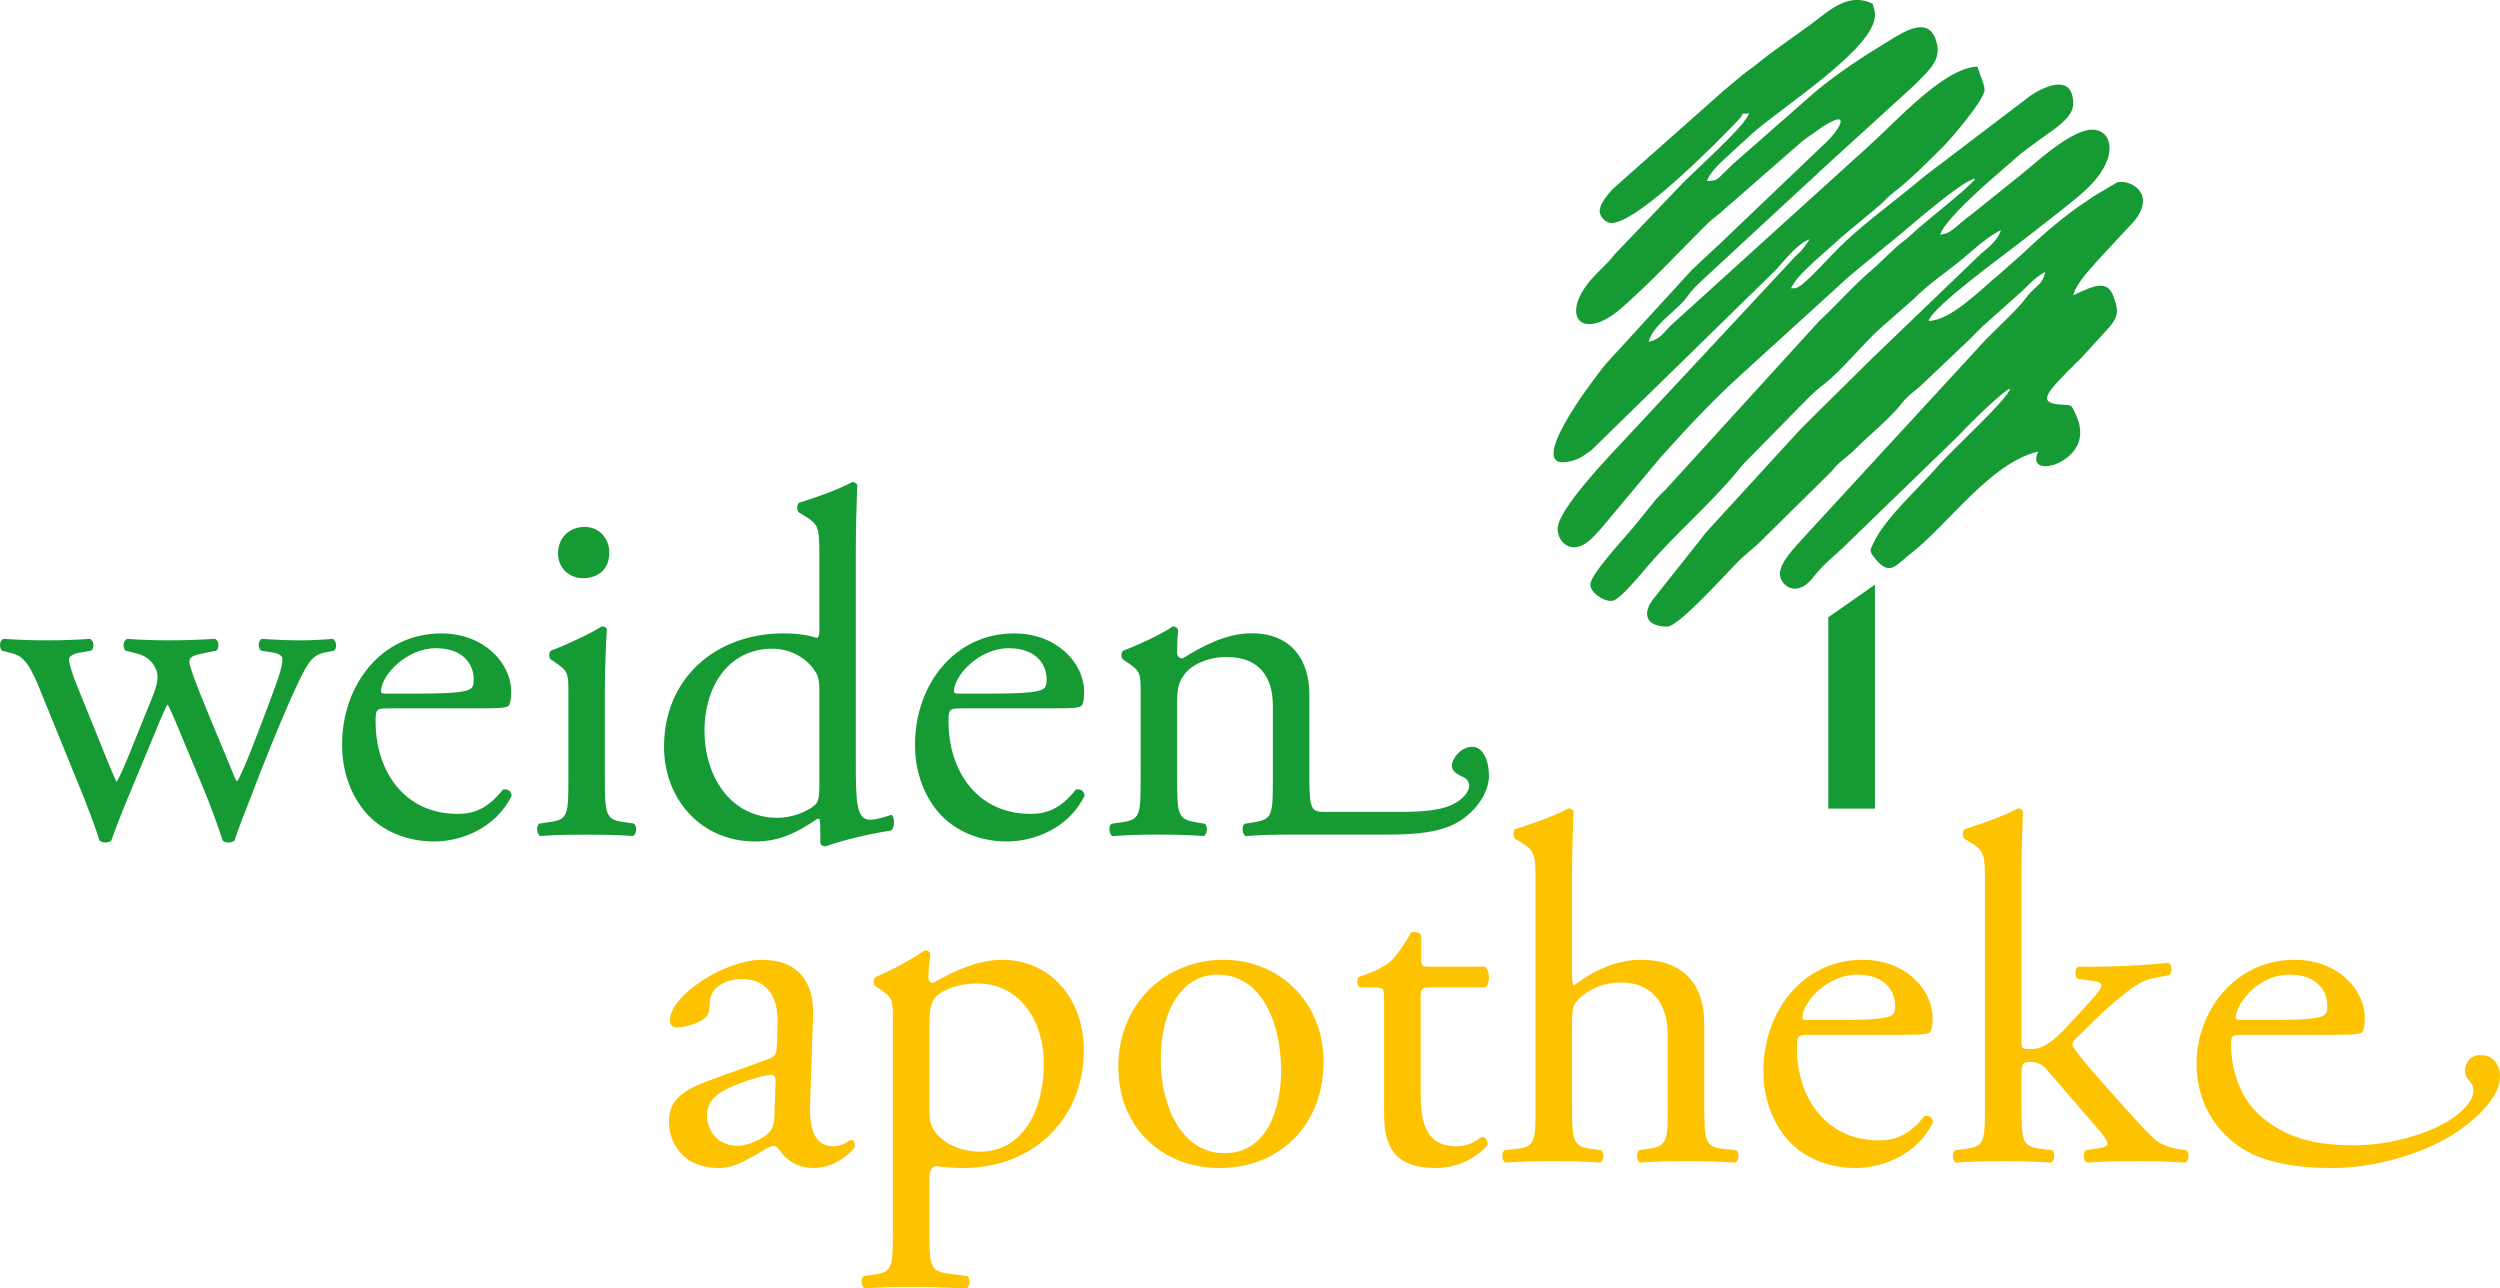
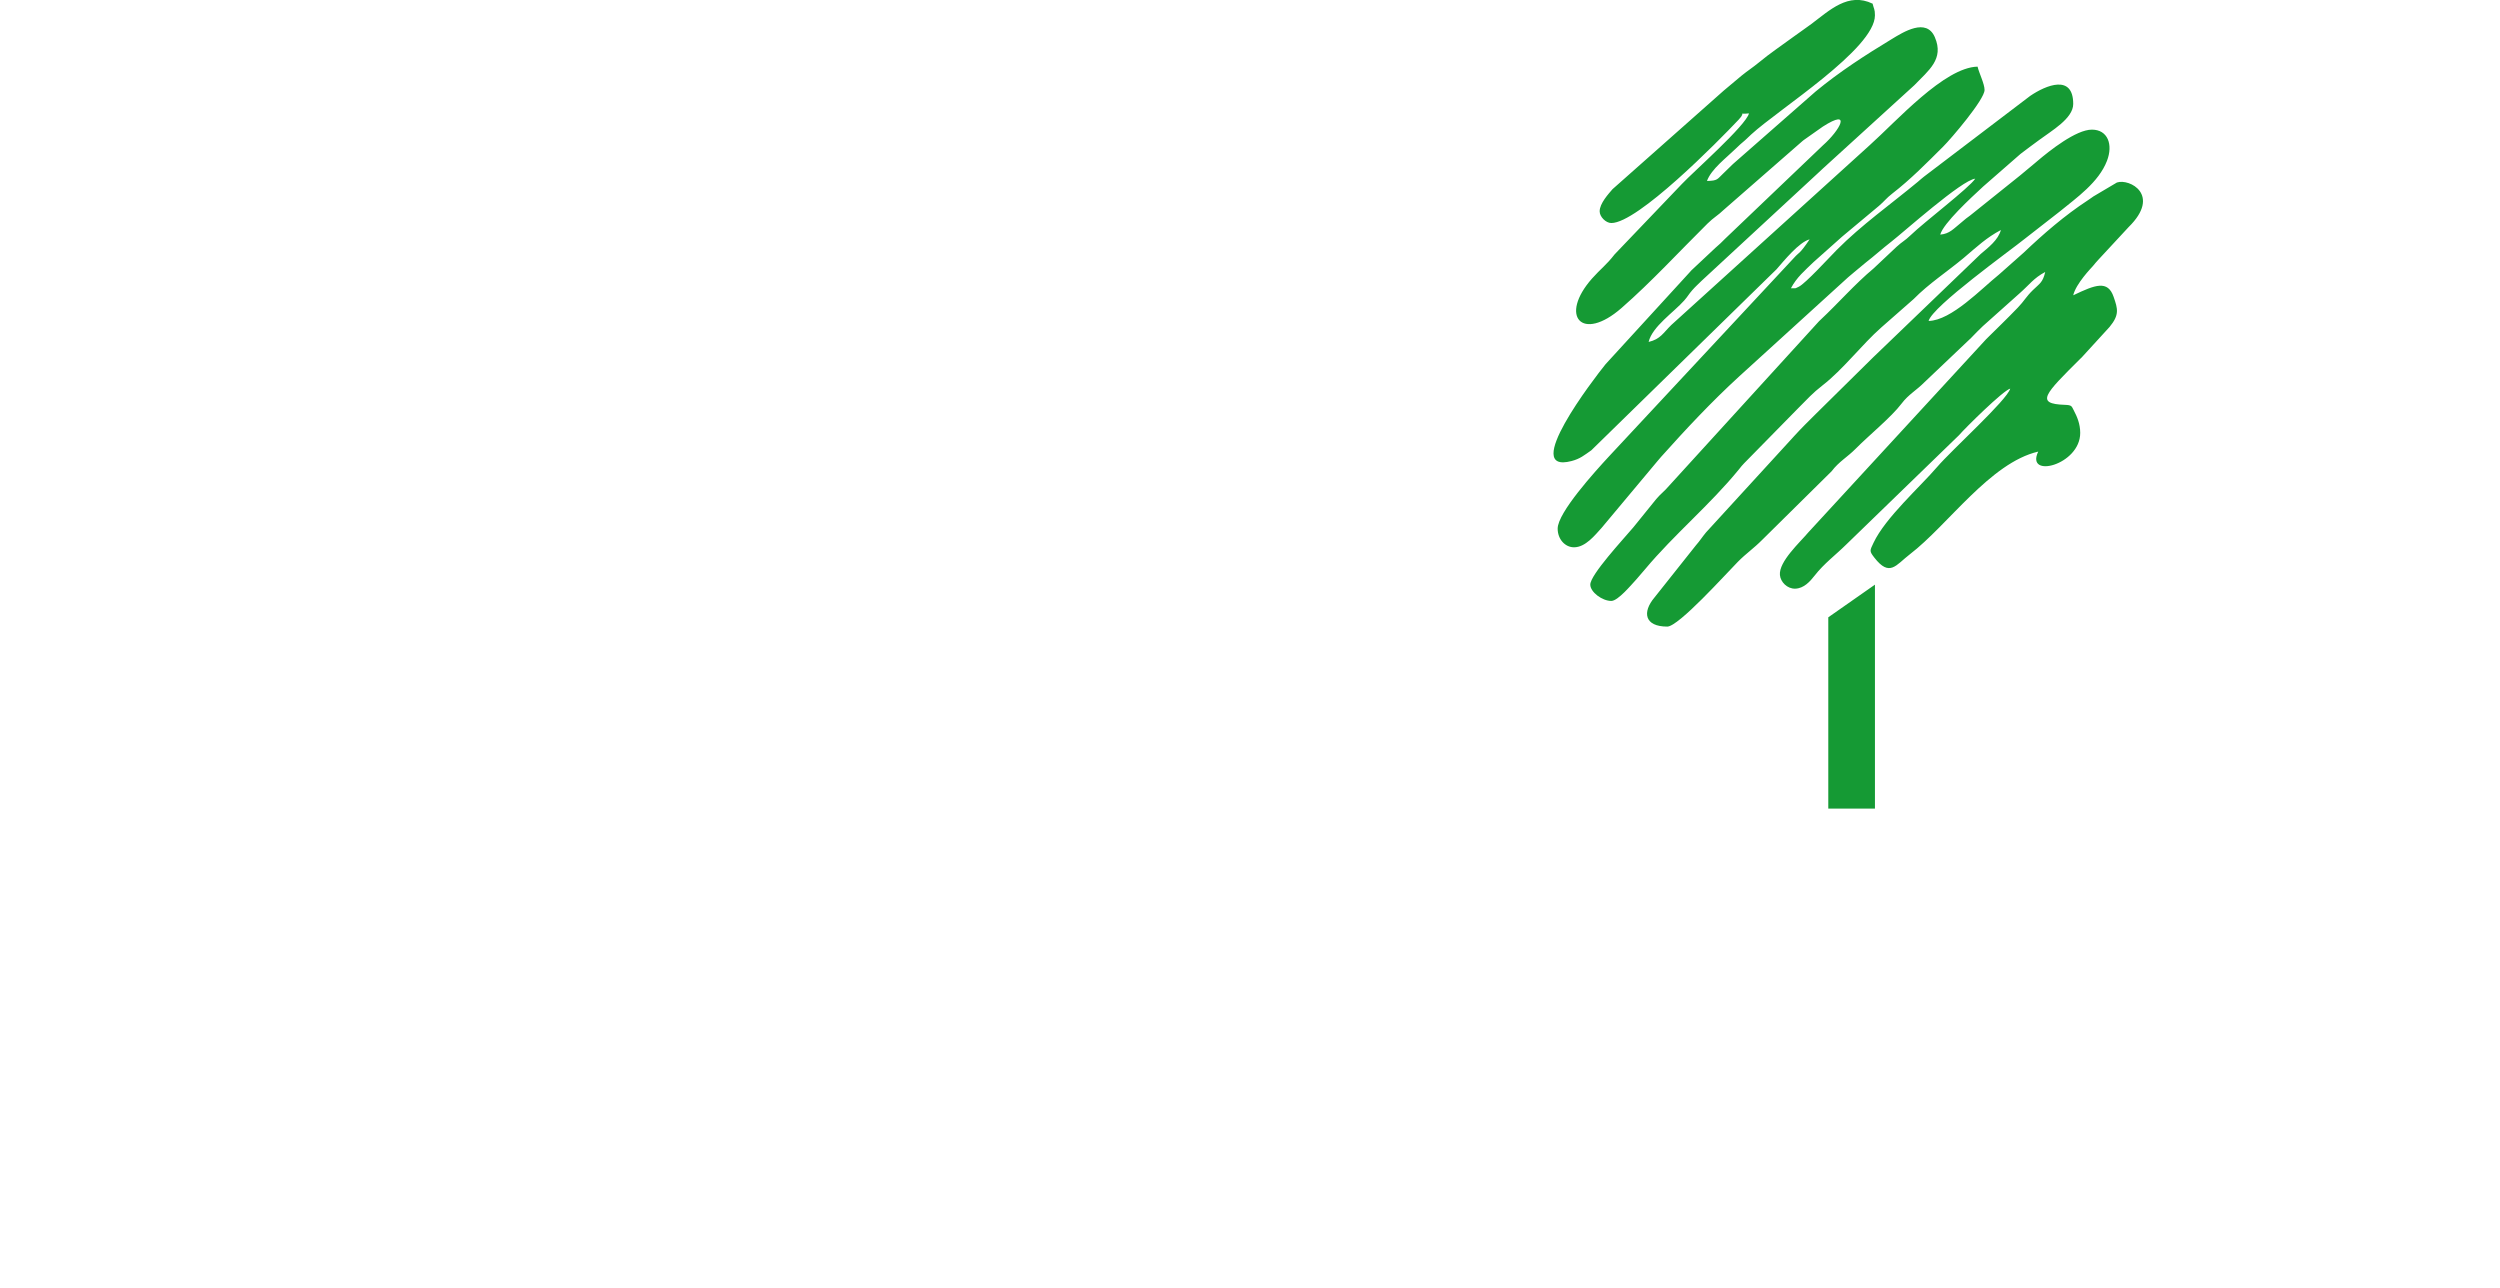
<svg xmlns="http://www.w3.org/2000/svg" id="a" data-name="Ebene 1" viewBox="0 0 236.627 121.946">
-   <path d="m8.017,75.681c.373.98,1.12,2.893,1.4,3.874.14.14.373.187.56.187.233,0,.42-.047.56-.187.373-1.073,1.027-2.754,1.867-4.76l2.427-5.833c.327-.84.98-2.287,1.027-2.287.047,0,.747,1.54,1.073,2.38l2.24,5.367c.793,1.867,1.634,4.293,1.913,5.134.14.14.327.187.513.187.234,0,.42-.047.607-.187.373-1.214.933-2.567,1.587-4.247.887-2.38,3.127-7.98,4.387-10.594.98-2.053,1.4-2.707,2.52-2.94l.933-.187c.28-.234.233-.933-.14-1.12-1.027.094-2.147.14-3.033.14-1.167,0-2.333-.046-3.687-.14-.327.14-.42.887-.046,1.12l1.167.187c.56.093.84.327.84.607,0,.327-.093.933-.467,2.007-.7,1.96-2.567,6.907-3.173,8.26-.327.747-.56,1.213-.653,1.307-.14-.094-.327-.607-.607-1.307-.513-1.26-3.034-7.187-3.547-8.727-.56-1.633-.653-1.773,1.214-2.147l.98-.187c.28-.234.28-.98-.14-1.12-1.587.094-2.987.14-4.433.14-1.213,0-2.707-.046-3.874-.14-.373.14-.467.84-.14,1.12l.747.187c1.027.233,1.727.607,2.147,1.633.233.607.187,1.214-.42,2.707l-2.287,5.647c-.56,1.353-.933,2.147-1.073,2.24,0-.093-.42-.933-.84-2.007l-2.893-7.14c-.513-1.26-.747-2.147-.747-2.427s.373-.56,1.027-.653l1.073-.187c.327-.234.28-.933-.093-1.12-1.26.094-2.614.14-4.06.14-1.4,0-2.707-.046-4.154-.14-.42.187-.373.887-.14,1.12l.747.187c1.166.28,1.727.747,2.8,3.36l4.293,10.547h0Zm99.944-1.918c0,3.363-.047,3.83-1.774,4.063l-.981.14c-.327.234-.234,1.028.094,1.168,1.307-.093,2.708-.14,4.389-.14,1.634,0,2.988.047,4.25.14.327-.14.42-.934.092-1.168l-.84-.14c-1.68-.28-1.774-.7-1.774-4.063v-7.144c0-1.354.094-2.008.7-2.802.655-.888,2.196-1.634,3.97-1.634,3.175,0,4.389,1.961,4.389,4.623v6.958c0,3.363-.047,3.783-1.774,4.063l-.887.14c-.327.234-.234,1.028.093,1.168,1.261-.093,2.662-.14,3.922-.14h9.48c2.661,0,5.231-.187,6.959-1.354,1.821-1.214,2.662-2.942,2.662-4.203,0-1.448-.56-2.756-1.588-2.756-1.027,0-1.914,1.075-1.914,1.775,0,.514.327.747,1.027,1.074.374.14.607.514.607.841,0,.561-.607,1.354-1.774,1.868-1.028.42-2.429.606-4.764.606h-7.191c-1.167,0-1.402-.233-1.402-3.082v-8.032c0-3.129-1.588-5.791-5.463-5.791-2.381,0-4.576,1.168-6.537,2.381-.328,0-.515-.233-.515-.513,0-.42,0-1.121.094-2.195-.094-.234-.328-.327-.515-.327-.934.701-3.595,1.915-4.669,2.288-.234.14-.234.654-.046.841l.42.28c1.261.841,1.261,1.074,1.261,2.895v8.172h0Zm-62.516-6.716c1.96,0,2.613-.047,2.753-.327.093-.187.187-.56.187-1.213,0-2.8-2.614-5.554-6.627-5.554-5.6,0-9.38,4.807-9.38,10.547,0,2.053.56,4.247,1.96,6.067,1.353,1.773,3.734,3.08,6.767,3.08,2.427,0,5.787-1.167,7.327-4.34-.046-.42-.373-.7-.84-.56-1.447,1.82-2.754,2.287-4.293,2.287-4.994,0-7.747-4.013-7.747-8.727,0-1.167.047-1.26,1.26-1.26h8.634Zm-9.054-1.4c-.327,0-.327-.14-.327-.233.047-1.54,2.427-4.06,5.18-4.06,2.707,0,3.593,1.634,3.593,2.94,0,.607-.14.793-.28.887-.373.28-1.4.467-4.854.467h-3.313Zm17.407,8.105c0,3.36-.047,3.827-1.773,4.06l-.98.14c-.327.233-.233,1.035.093,1.174,1.307-.093,2.707-.124,4.387-.124,1.633,0,2.987.031,4.387.124.327-.14.42-.941.093-1.174l-.98-.14c-1.68-.233-1.773-.7-1.773-4.06v-8.4c0-1.913.093-4.153.187-5.787-.047-.187-.234-.28-.467-.28-1.073.7-3.733,1.913-4.807,2.287-.233.14-.233.653-.047.84l.42.28c1.26.84,1.26,1.073,1.26,2.893v8.167h0Zm1.54-23.879c-1.4,0-2.52.98-2.52,2.52,0,1.26.933,2.333,2.38,2.333,1.307,0,2.474-.747,2.474-2.427,0-1.306-.933-2.427-2.333-2.427h0Zm25.667,1.82c0-2.053.093-4.387.14-5.787-.094-.187-.28-.28-.467-.28-1.68.887-3.873,1.587-5.04,1.96-.233.14-.233.793,0,.933l.467.28c1.4.84,1.447,1.12,1.447,3.873v7.047c0,.373-.047.653-.28.653-.513-.187-1.54-.42-3.127-.42-6.347,0-11.294,4.2-11.294,10.734,0,4.9,3.453,8.96,8.633,8.96,2.24,0,3.827-.747,5.88-2.147h.187c.093.187.093.747.093,1.447v.793c0,.233.233.373.513.373,1.307-.513,4.2-1.213,6.16-1.493.42-.233.373-1.4.047-1.493-.7.233-1.493.467-2.007.467-1.307,0-1.353-1.727-1.353-5.414v-20.487h0Zm-3.453,22.681c0,.747-.047,1.447-.327,1.727-.747.747-2.333,1.307-3.593,1.307-4.573,0-6.954-4.013-6.954-8.26,0-4.06,2.193-7.747,6.44-7.747,1.82,0,3.22.98,3.92,1.96.327.467.513.887.513,1.82v9.194h0Zm22.121-7.327c1.96,0,2.613-.047,2.753-.327.093-.187.187-.56.187-1.213,0-2.8-2.614-5.554-6.627-5.554-5.6,0-9.38,4.807-9.38,10.547,0,2.053.56,4.247,1.96,6.067,1.353,1.773,3.734,3.08,6.767,3.08,2.427,0,5.787-1.167,7.327-4.34-.046-.42-.373-.7-.84-.56-1.447,1.82-2.754,2.287-4.293,2.287-4.993,0-7.747-4.013-7.747-8.727,0-1.167.047-1.26,1.26-1.26h8.634Zm-9.054-1.4c-.327,0-.327-.14-.327-.233.047-1.54,2.427-4.06,5.18-4.06,2.707,0,3.593,1.634,3.593,2.94,0,.607-.14.793-.28.887-.373.28-1.4.467-4.853.467h-3.313Z" style="fill: #159a34;" />
-   <path d="m65.905,102.769c-1.963.911-2.586,1.913-2.586,3.439,0,1.308.56,2.475,1.448,3.269.794.701,1.915,1.074,3.269,1.074,1.307,0,2.335-.607,3.362-1.167.934-.514,1.494-.934,1.821-.934.28,0,.561.374.747.654.794,1.027,1.915,1.448,3.035,1.448,2.289,0,3.922-1.821,3.922-2.054,0-.327-.14-.608-.327-.608-.14,0-.374.188-.607.328-.28.14-.7.28-1.167.28-1.821,0-2.241-1.915-2.148-4.063l.058-1.665.223-6.46c.14-3.502-1.495-5.464-4.857-5.464-3.409,0-8.686,3.316-8.686,5.744,0,.42.233.654.654.654.7,0,1.962-.327,2.662-.888.374-.28.42-.84.467-1.587.094-1.448,1.681-2.102,2.989-2.102,2.895,0,3.456,2.335,3.409,4.063l-.047,2.148c-.046.7-.093,1.121-.793,1.354l-5.557,2.009c-.483.173-.911.347-1.29.524l3.537.006c.463-.186.99-.376,1.582-.577.841-.28,1.634-.467,1.915-.467.28,0,.467.094.467.607l-.015.437-.079,2.319c0,.98-.046,1.634-.607,2.194-.467.467-1.915,1.167-2.849,1.167-2.381,0-2.942-2.007-2.942-2.802,0-1.43.835-2.169,2.527-2.872l-3.537-.007h0Zm146.034-.006c-.553-1.337-.763-2.73-.763-3.839,0-.887.046-.98,1.261-.98h8.452c1.961,0,2.615-.046,2.755-.327.094-.187.187-.561.187-1.214,0-2.802-2.615-5.558-6.631-5.558-5.697,0-9.293,4.903-9.293,9.807,0,.749.075,1.456.213,2.117.531,2.554,1.995,4.448,3.663,5.635,2.149,1.588,5.371,2.148,9.013,2.148,4.296,0,9.106-1.541,11.955-3.549,2.253-1.588,3.367-3.059,3.735-4.229l-1.317-.002,1.317-.002c.096-.305.141-.593.141-.856,0-1.308-.794-2.055-1.82-2.055-.981,0-1.495.747-1.495,1.494,0,.561.374.888.56,1.121.081.096.133.198.168.3h.001c.064.196.064.389.064.541,0,.327-.14,1.12-1.634,2.288-1.821,1.401-5.697,2.802-9.713,2.802-4.016,0-6.677-.887-8.872-2.849-.891-.79-1.519-1.773-1.944-2.792h-.003Zm.078-6.22c-.327,0-.42-.14-.42-.234.187-1.634,2.336-4.063,5.091-4.063,2.708,0,3.595,1.634,3.595,2.942,0,.607-.14.794-.28.888-.373.28-1.401.467-4.856.467h-3.129Zm-24.141,8.126c0,3.362-.047,3.829-1.774,4.063l-1.027.14c-.374.233-.28,1.027.047,1.168,1.401-.094,2.802-.14,4.483-.14,1.634,0,2.988.047,4.529.14.328-.14.421-.934.093-1.168l-1.121-.14c-1.681-.233-1.775-.701-1.775-4.063v-2.568c0-1.448.047-1.588.888-1.588.514,0,1.028.187,1.448.654l4.996,5.791c.607.7.794,1.027.794,1.308,0,.281-.467.374-1.168.467l-.84.14c-.327.187-.28.981.094,1.168,1.354-.094,2.988-.14,4.856-.14,1.495,0,3.083.047,4.437.14.374-.14.42-.934.092-1.168l-.653-.094c-.841-.14-1.775-.42-2.428-1.027-.935-.887-2.569-2.709-4.39-4.763-1.588-1.774-2.335-2.662-3.129-3.736-.28-.374-.233-.607.327-1.121.84-.794,2.428-2.475,4.249-3.923,1.214-.981,2.008-1.448,2.943-1.634l1.493-.28c.281-.233.234-1.027-.092-1.168-2.616.28-5.371.374-7.425.374h-1.074c-.42.14-.42,1.028,0,1.167l1.121.141c.794.093,1.028.233,1.028.467,0,.233-.327.748-1.634,2.148l-1.915,2.055c-1.262,1.308-2.149,1.821-3.176,1.821-.794,0-.84-.094-.84-.701v-16.017c0-2.055.094-4.389.14-5.79-.093-.187-.279-.28-.467-.28-1.681.888-3.876,1.588-5.043,1.962-.234.14-.234.794,0,.934l.467.28c1.401.84,1.448,1.121,1.448,3.876v21.108h0Zm-7.893-6.725c1.961,0,2.615-.046,2.755-.327.094-.187.187-.561.187-1.214,0-2.802-2.615-5.558-6.631-5.558-5.604,0-9.387,4.81-9.387,10.554,0,2.055.56,4.249,1.961,6.071,1.354,1.774,3.736,3.082,6.771,3.082,2.429,0,5.791-1.167,7.332-4.343-.047-.42-.374-.7-.84-.56-1.448,1.822-2.755,2.289-4.296,2.289-4.997,0-7.752-4.016-7.752-8.733,0-1.168.046-1.261,1.261-1.261h8.639Zm-9.06-1.401c-.327,0-.327-.14-.327-.234.047-1.541,2.428-4.063,5.184-4.063,2.708,0,3.595,1.634,3.595,2.942,0,.607-.14.794-.28.888-.374.28-1.401.467-4.856.467h-3.316Zm-25.583,8.126c0,3.362-.047,3.876-1.775,4.063l-1.167.14c-.327.233-.233,1.027.094,1.168,1.494-.094,2.895-.14,4.576-.14,1.635,0,2.989.047,4.39.14.327-.14.42-.981.093-1.168l-.981-.14c-1.681-.233-1.775-.701-1.775-4.063v-7.846c0-1.634.141-1.868.981-2.568.84-.7,2.055-1.261,3.642-1.261,2.988,0,4.436,2.008,4.436,4.996v6.678c0,3.362-.047,3.782-1.774,4.063l-.934.14c-.327.233-.233,1.027.093,1.168,1.261-.094,2.662-.14,4.344-.14,1.634,0,2.988.047,4.669.14.327-.14.42-.934.094-1.168l-1.261-.14c-1.681-.186-1.774-.701-1.774-4.063v-7.798c0-3.269-1.587-6.025-6.024-6.025-2.381,0-4.623,1.121-6.304,2.428-.14-.093-.188-.467-.188-.887v-9.807c0-2.055.094-4.389.141-5.79-.093-.187-.281-.28-.467-.28-1.682.888-3.876,1.588-5.044,1.962-.233.14-.233.794,0,.934l.467.28c1.401.84,1.448,1.121,1.448,3.876v21.108h0Zm-4.756-11.208c.42-.28.514-1.541-.046-1.962h-5.183c-.794,0-.841-.047-.841-.887v-2.101c-.188-.327-.747-.327-.982-.234-.467.934-1.354,2.195-1.961,2.756-.467.42-1.634,1.028-2.988,1.447-.187.28-.14.794.14.981h1.307c.934,0,.981.093.981,1.354v10.694c0,2.801.84,5.043,4.856,5.043,2.383,0,4.063-1.167,4.904-2.148.093-.281-.094-.794-.467-.794-.14,0-.747.513-1.167.653-.374.14-.794.234-1.261.234-3.082,0-3.409-2.476-3.409-5.183v-8.733c0-.981.046-1.12.84-1.12h5.276Zm-24.79-2.616c-5.51,0-9.947,4.203-9.947,10.087,0,5.838,4.203,9.62,9.573,9.62,5.838,0,9.853-4.203,9.853-10.04,0-5.744-4.25-9.667-9.48-9.667h0Zm5.464,10.414c0,3.596-1.261,7.892-5.371,7.892-4.109,0-6.023-4.577-6.023-8.826,0-5.137,2.288-8.079,5.37-8.079,4.436,0,6.024,5.043,6.024,9.012h0Zm-36.746,15.318c0,3.362-.046,3.829-1.775,4.062l-.98.14c-.327.233-.233,1.028.094,1.168,1.308-.094,2.709-.14,4.39-.14,1.634,0,2.988.046,5.23.14.327-.14.42-.934.093-1.168l-1.822-.234c-1.681-.233-1.775-.654-1.775-3.969v-4.904c0-.981.234-1.214.654-1.307.42.094,1.729.187,2.569.187,6.631,0,11.394-4.67,11.394-11.161,0-4.716-3.036-8.546-7.752-8.546-2.989,0-5.931,1.915-6.537,2.195-.328,0-.421-.28-.421-.607,0-.607.093-1.308.187-2.148-.094-.234-.28-.327-.56-.327-1.215.887-3.409,2.008-4.623,2.522-.234.14-.234.654-.047.841l.42.28c1.261.841,1.261,1.074,1.261,2.895v20.081h0Zm3.455-19.427c0-1.541.14-2.242.56-2.755.514-.56,1.961-1.308,3.97-1.308,4.203,0,6.305,3.783,6.305,7.519,0,4.856-2.242,8.406-6.071,8.406-.981,0-2.428-.327-3.363-1.028-.933-.747-1.401-1.308-1.401-2.802v-8.032h0Z" style="fill: #fdc300; fill-rule: evenodd;" />
  <path d="m151.409,20.006c0,.515.589,1.104,1.104,1.104,2.494,0,10.07-7.682,12.064-9.797.805-.855-.26-.447.964-.581-.262,1.128-5.301,5.563-6.347,6.681l-6.367,6.661c-.776,1.005-1.351,1.398-2.134,2.282-3.149,3.557-.977,6.088,2.792,2.792,2.849-2.492,5.437-5.319,8.133-7.987.603-.596.955-.739,1.554-1.316l7.426-6.486c.036-.028.085-.071.122-.099l1.816-1.279c2.797-1.788,1.618.352.006,1.776l-9.262,8.844c-.361.363-.507.511-.912.855l-2.279,2.137c-.044.046-.165.187-.208.233l-7.913,8.648c-1.108,1.369-8.082,10.435-3.224,9.165.823-.215,1.195-.545,1.876-1.018l17.533-17.135c.702-.805,2.124-2.563,3.13-2.832-.952,1.422-1.064,1.292-1.305,1.565l-17.681,18.975c-1.314,1.422-4.862,5.322-4.862,6.841,0,1.006.706,1.767,1.546,1.767,1.096,0,1.992-1.164,2.597-1.819l5.331-6.372c.129-.152.137-.169.305-.357,2.347-2.623,4.794-5.241,7.395-7.62l10.29-9.363c.035-.03.084-.073.118-.102l.36-.302c.035-.029.085-.072.119-.102l1.086-.901c.814-.63,1.602-1.345,2.43-1.986,1.148-.889,6.699-5.86,7.947-5.964-.602.899-4.789,4.069-6.125,5.358-.545.526-.794.601-1.331,1.098l-2.161,2.034c-1.802,1.506-3.327,3.279-5.049,4.888-.033.031-.081.076-.113.107l-14.213,15.597c-.415.495-.778.741-1.196,1.233l-2.172,2.685c-.969,1.146-4.075,4.484-4.075,5.421,0,.703,1.125,1.545,1.987,1.545.644,0,1.924-1.566,2.374-2.042l.817-.95c2.783-3.329,6.143-6.092,8.88-9.448.224-.274.311-.402.508-.596l5.142-5.237c.822-.822,1.334-1.405,2.28-2.136,1.931-1.491,3.712-3.853,5.56-5.481l3.057-2.684c1.433-1.458,3.159-2.576,4.728-3.884.035-.029.084-.073.119-.102,1.145-.967,2.044-1.827,3.412-2.55-.253.947-1.197,1.665-1.919,2.276l-10.021,9.632c-.033.031-.08.076-.113.107l-5.446,5.374c-.76.76-1.338,1.316-2.073,2.123-.031.034-.074.082-.105.116l-8.231,8.993c-.409.497-.571.785-.969,1.238l-3.91,4.923c-1.18,1.401-.943,2.756,1.21,2.756,1.074,0,5.54-4.978,6.678-6.129.814-.823,1.482-1.249,2.321-2.096l6.553-6.475c.697-.922,1.492-1.337,2.281-2.136,1.237-1.251,3.378-2.992,4.342-4.27.657-.871,1.409-1.255,2.169-2.026l4.417-4.195c.409-.41.683-.721,1.102-1.107l3.499-3.125c.909-.796,1.314-1.426,2.41-2.006-.232.995-.499,1.068-1.16,1.71-.661.643-.818,1.025-1.43,1.661-1.016,1.056-1.943,1.944-2.986,2.976l-16.828,18.281c-.812.965-2.819,2.779-2.707,4.056.058.656.69,1.316,1.455,1.292.809-.026,1.39-.672,1.83-1.236.898-1.153,1.974-1.935,3.006-2.956l10.652-10.326c.605-.701,4.184-4.239,4.856-4.418-.289,1.082-5.526,5.791-6.926,7.427-1.594,1.864-4.895,4.793-6.014,7.171-.35.745-.409.768.07,1.388,1.464,1.891,2.049.709,3.375-.308,3.621-2.775,7.589-8.655,12.145-9.716-1.245,2.595,3.975,1.28,3.975-1.767,0-.858-.296-1.541-.615-2.146-.207-.393-.175-.491-.848-.513-2.829-.096-1.897-1.012,1.49-4.38.032-.032.081-.075.113-.107l2.637-2.884c.951-1.15.779-1.71.386-2.848-.553-1.605-1.731-1.154-3.825-.149.259-1.112,1.725-2.604,1.866-2.771.252-.3.256-.317.511-.593l2.868-3.094c3.108-3.054.072-4.619-1.11-4.217l-2.229,1.32c-.038.027-.091.065-.129.092-.161.114-.095.076-.392.27-2.194,1.436-4.188,3.165-6.079,4.962l-2.341,2.075c-1.65,1.324-4.49,4.337-6.655,4.385.373-1.397,7.729-6.661,9.173-7.83l3.225-2.516c1.618-1.321,3.698-2.77,4.484-4.802.602-1.558.076-2.96-1.425-2.96-1.501,0-3.981,1.971-5.181,2.989-.726.617.489-.412-.239.203l-1.085.902c-.035.029-.085.072-.12.101-.035.029-.085.072-.12.101l-4.78,3.832c-.113.082-.287.208-.38.282-.31.245-.171.155-.481.402-.711.567-1.073,1.049-1.968,1.124.286-1.07,2.938-3.512,3.948-4.443.033-.031.08-.076.114-.107l3.536-3.088c.659-.515,1.101-.817,1.771-1.321,1.144-.859,3.218-2.026,3.218-3.407,0-2.851-2.571-1.783-4.074-.762l-10.036,7.629c-.036.029-.087.07-.122.099-.035.029-.086.071-.122.1-.035.029-.084.072-.12.101l-.237.205c-2.575,2.137-5.312,4.067-7.68,6.452-.665.67-2.974,3.197-3.589,3.477-.443.202-.147.131-.74.144.552-1.042,1.294-1.656,2.151-2.486l2.686-2.393c.035-.029.085-.072.12-.101.049-.042.192-.16.241-.201l3.128-2.613c.52-.438.69-.723,1.263-1.166,1.751-1.355,3.248-2.885,4.823-4.451.74-.736,3.916-4.449,3.916-5.358,0-.575-.523-1.609-.662-2.208-3.144.07-7.658,5.151-10.221,7.444l-18.765,17.007c-.763.738-1.017,1.342-2.149,1.606.34-1.459,2.392-2.815,3.366-3.921.387-.439.39-.551.776-.99.303-.344.549-.554.882-.885l11.011-10.188c.153-.152.291-.274.457-.427l8.666-7.895c1.341-1.402,2.83-2.46,1.931-4.541-.805-1.865-2.985-.481-4.08.183-2.541,1.54-4.903,3.064-7.193,4.952l-7.764,6.811c-.034.031-.082.074-.115.105l-.895.872c-.554.521-.493.665-1.52.688.41-1.134,1.862-2.212,2.702-3.039.191-.188.248-.245.454-.429l.357-.306c.034-.03.083-.073.117-.103l.569-.535c2.566-2.366,11.699-8.09,11.699-11.266,0-.596-.105-.609-.221-1.104-2.307-1.107-4.059.624-5.802,1.927-.606.453-1.079.76-1.672,1.198-1.16.857-2.175,1.521-3.295,2.446-.567.469-1.077.79-1.629,1.241-.586.479-1.071.907-1.682,1.409l-10.536,9.338c-.389.451-1.218,1.354-1.218,2.093h0Zm21.64,38.422v18.107h4.416v-21.198l-4.416,3.091h0Z" style="fill: #159a34; fill-rule: evenodd;" />
</svg>